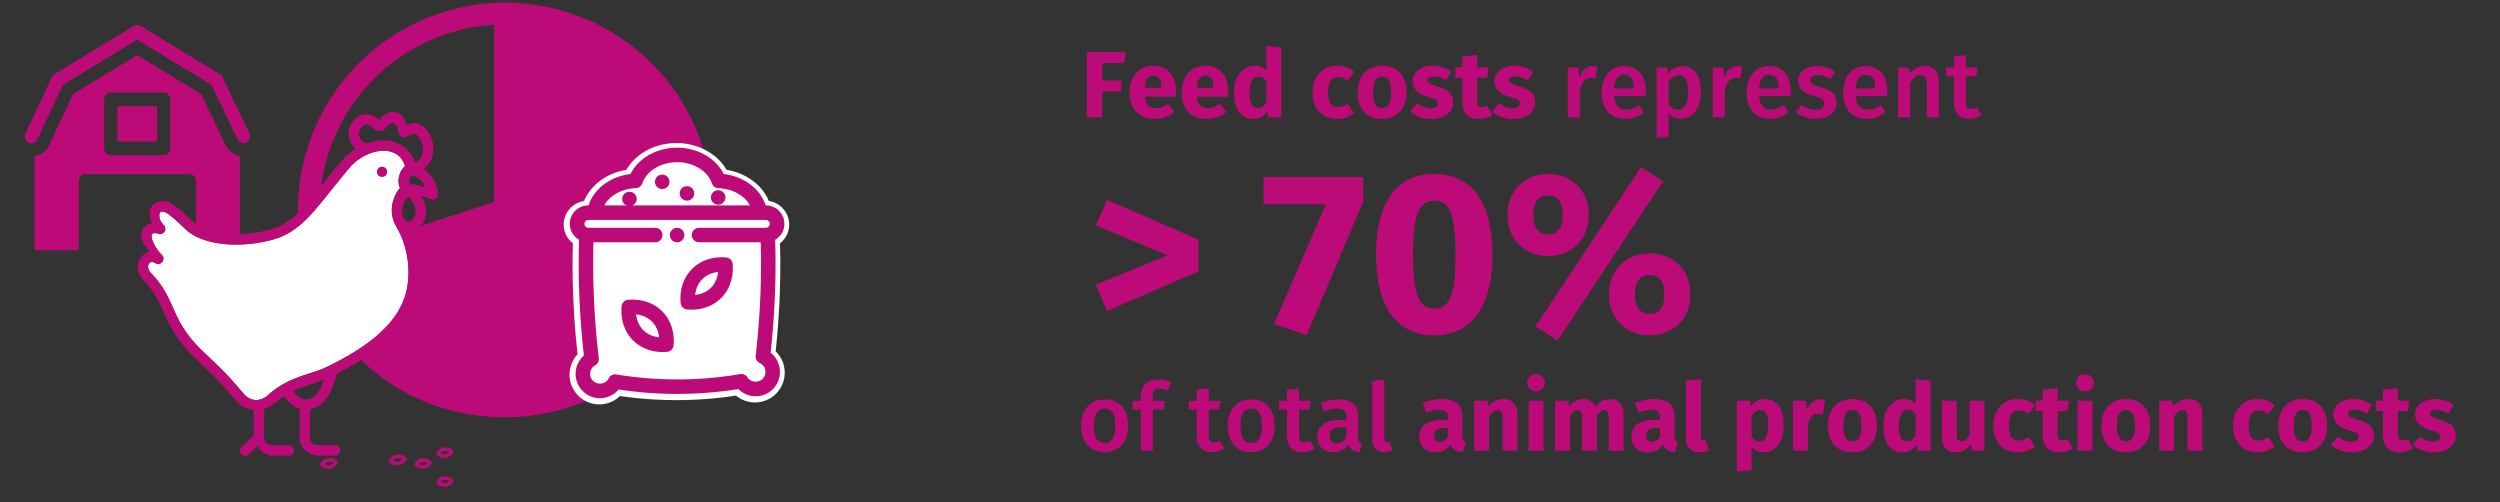
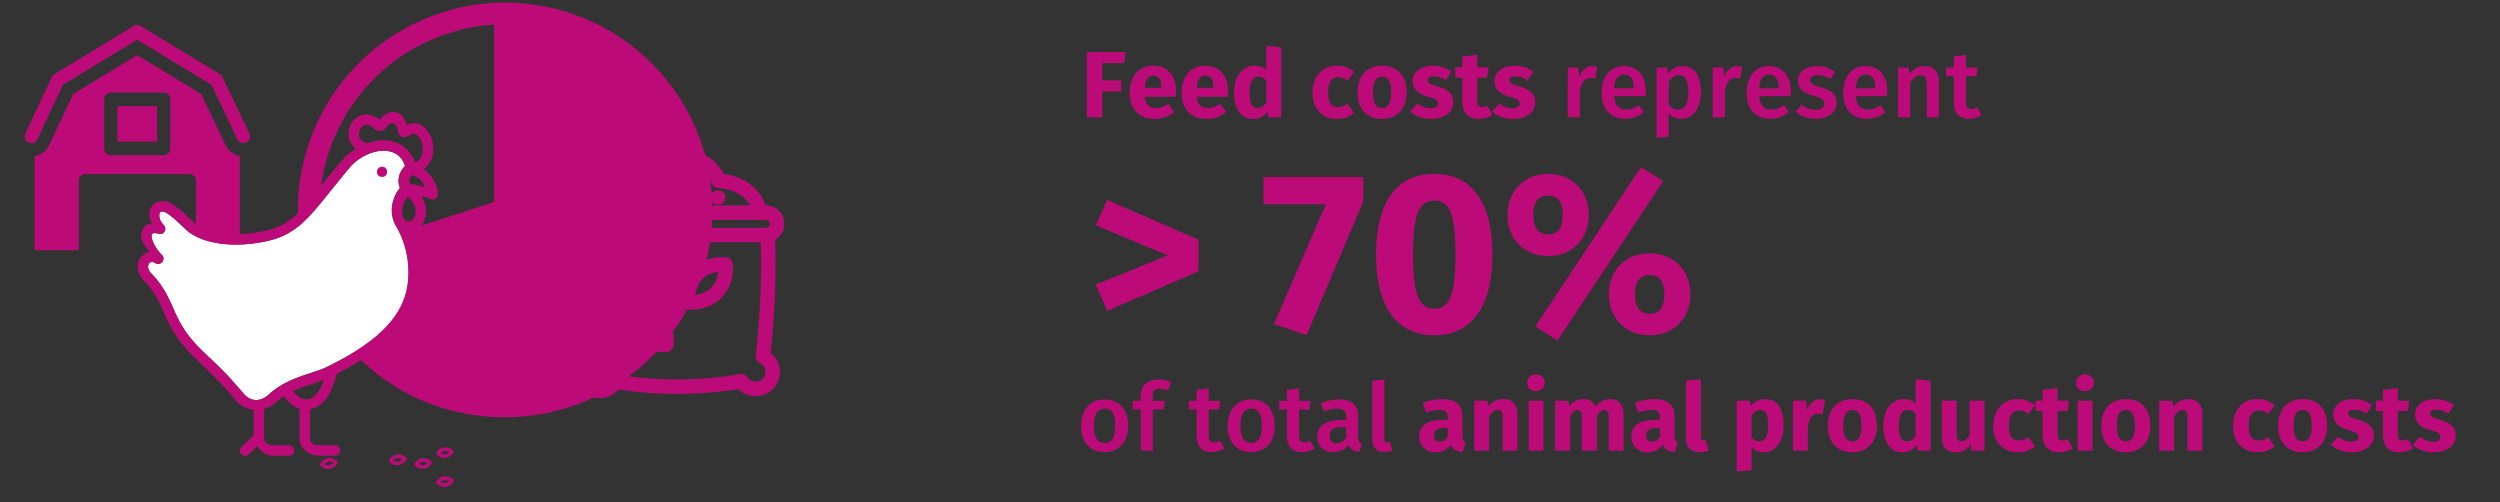
<svg xmlns="http://www.w3.org/2000/svg" data-name="Grafik" width="690" height="138.6" viewBox="0 0 690 138.6">
  <rect x="0" y="0" width="690" height="138.6" fill="#333333" stroke="none" />
  <g stroke="#bd0a79" stroke-miterlimit="10" stroke-width="6">
    <path d="M139.435 57.957L87.875 74.71c-9.252-28.476 6.331-59.06 34.807-68.313 5.695-1.85 10.765-2.653 16.753-2.653v54.213z" fill="none" />
    <path d="M139.435 57.957V3.743c29.941 0 54.213 24.272 54.213 54.213s-24.272 54.213-54.213 54.213c-23.953 0-44.158-14.68-51.56-37.46l51.56-16.753z" fill="#bd0a79" fill-rule="evenodd" />
  </g>
  <g fill="#bd0a79">
    <path d="M32.407 29.288h10.946v9.791H32.407v-9.791z" />
    <path d="M8.662 39.51c-.266 0-.537-.06-.792-.187-.907-.451-1.287-1.574-.849-2.508l7.303-15.557c.156-.334.406-.612.715-.8L36.931 7.161a1.781 1.781 0 011.854 0l21.892 13.297c.307.186.553.461.71.789l7.425 15.557c.444.931.071 2.056-.833 2.513-.904.457-1.997.073-2.442-.858l-7.184-15.053-20.495-12.448-20.49 12.445-7.063 15.046a1.82 1.82 0 01-1.644 1.061z" />
    <path d="M62.251 40.029l-6.716-14.074-17.676-10.736-17.66 10.726-6.596 14.051a5.502 5.502 0 01-4.04 3.079v25.986h12.171V49.857a1.82 1.82 0 011.821-1.821h28.728a1.82 1.82 0 011.821 1.821v19.204h12.094v-26a5.508 5.508 0 01-3.947-3.033zm-15.249.928c0 1.037-.817 1.878-1.824 1.878H30.583c-1.008 0-1.824-.841-1.824-1.878V27.41c0-1.037.817-1.878 1.824-1.878h14.595c1.008 0 1.824.841 1.824 1.878v13.547z" />
  </g>
  <g fill="#bd0a79">
    <path d="M299.971 14.371h10.739l-.442 3.042h-6.032v4.784h5.252v3.042h-5.252v7.15h-4.264V14.371zM324.515 26.696h-8.554c.286 2.47 1.456 3.146 3.146 3.146 1.118 0 2.106-.39 3.302-1.222l1.69 2.288c-1.378 1.092-3.146 1.924-5.382 1.924-4.602 0-6.942-2.964-6.942-7.28 0-4.134 2.262-7.41 6.448-7.41 3.952 0 6.37 2.6 6.37 7.072 0 .442-.026 1.066-.078 1.482zm-3.952-2.652c-.026-1.872-.598-3.172-2.236-3.172-1.378 0-2.184.884-2.366 3.354h4.602v-.182zM338.867 26.696h-8.554c.286 2.47 1.456 3.146 3.146 3.146 1.118 0 2.106-.39 3.302-1.222l1.69 2.288c-1.378 1.092-3.146 1.924-5.382 1.924-4.602 0-6.942-2.964-6.942-7.28 0-4.134 2.262-7.41 6.448-7.41 3.952 0 6.37 2.6 6.37 7.072 0 .442-.026 1.066-.078 1.482zm-3.952-2.652c-.026-1.872-.598-3.172-2.236-3.172-1.378 0-2.184.884-2.366 3.354h4.602v-.182zM353.634 13.097V32.39h-3.64l-.208-1.612c-.806 1.144-2.054 2.054-3.926 2.054-3.51 0-5.252-2.912-5.252-7.384 0-4.264 2.236-7.306 5.642-7.306 1.352 0 2.47.494 3.276 1.3v-6.786l4.108.442zm-4.108 15.159v-5.954c-.624-.728-1.248-1.17-2.158-1.17-1.456 0-2.496 1.248-2.496 4.342 0 3.432.936 4.342 2.262 4.342.988 0 1.742-.52 2.392-1.56zM373.732 19.831l-1.768 2.444c-.884-.676-1.69-.988-2.626-.988-1.768 0-2.782 1.196-2.782 4.29 0 3.068 1.092 4.004 2.73 4.004.988 0 1.664-.312 2.652-.936l1.794 2.548c-1.274 1.014-2.756 1.638-4.654 1.638-4.238 0-6.838-2.86-6.838-7.229 0-4.394 2.626-7.462 6.76-7.462 1.924 0 3.406.572 4.732 1.69zM388.214 25.499c0 4.42-2.548 7.333-6.76 7.333-4.186 0-6.76-2.704-6.76-7.358 0-4.42 2.548-7.332 6.76-7.332s6.76 2.704 6.76 7.358zm-9.256-.026c0 3.068.832 4.342 2.496 4.342s2.496-1.326 2.496-4.316c0-3.068-.832-4.342-2.496-4.342s-2.496 1.326-2.496 4.316zM400.59 19.831l-1.508 2.314c-1.066-.676-2.21-1.066-3.406-1.066-1.118 0-1.664.416-1.664 1.04 0 .728.364 1.04 2.834 1.768 2.73.78 4.264 1.924 4.264 4.394 0 2.86-2.704 4.55-6.136 4.55-2.392 0-4.42-.832-5.772-2.054l2.002-2.236c1.04.806 2.314 1.352 3.666 1.352 1.248 0 2.002-.468 2.002-1.3 0-.936-.416-1.222-2.912-1.924-2.73-.78-4.082-2.184-4.082-4.316 0-2.366 2.158-4.212 5.642-4.212 2.002 0 3.796.65 5.07 1.69zM411.873 31.74c-1.04.728-2.496 1.092-3.744 1.092-3.042-.026-4.524-1.742-4.524-4.992v-6.396h-1.95v-2.86h1.95v-2.99l4.108-.468v3.458h3.172l-.442 2.86h-2.73v6.344c0 1.326.442 1.794 1.3 1.794.468 0 .936-.13 1.482-.442l1.378 2.6z" />
    <path d="M423.183 19.831l-1.508 2.314c-1.066-.676-2.21-1.066-3.406-1.066-1.118 0-1.664.416-1.664 1.04 0 .728.364 1.04 2.834 1.768 2.73.78 4.264 1.924 4.264 4.394 0 2.86-2.704 4.55-6.136 4.55-2.392 0-4.42-.832-5.772-2.054l2.002-2.236c1.04.806 2.314 1.352 3.666 1.352 1.248 0 2.002-.468 2.002-1.3 0-.936-.416-1.222-2.912-1.924-2.73-.78-4.082-2.184-4.082-4.316 0-2.366 2.158-4.212 5.642-4.212 2.002 0 3.796.65 5.07 1.69zM440.863 18.453l-.572 3.224a4.628 4.628 0 00-1.222-.156c-1.664 0-2.522 1.222-3.042 3.536v7.332h-3.328V18.634h2.886l.312 2.704c.65-1.976 1.976-3.068 3.588-3.068.494 0 .936.052 1.378.182zM454.149 26.539h-8.632c.234 2.808 1.56 3.718 3.38 3.718 1.222 0 2.236-.39 3.432-1.222l1.378 1.898c-1.352 1.092-3.016 1.846-5.096 1.846-4.264 0-6.552-2.834-6.552-7.176 0-4.186 2.21-7.358 6.11-7.358 3.848 0 6.058 2.6 6.058 6.942 0 .442-.052.988-.078 1.352zm-3.224-2.314c0-2.262-.806-3.614-2.678-3.614-1.56 0-2.548 1.04-2.73 3.77h5.408v-.156zM469.436 25.473c0 4.212-1.95 7.306-5.434 7.306-1.404 0-2.6-.494-3.458-1.508v6.422l-3.328.364V18.634h2.912l.182 1.69c1.092-1.43 2.548-2.08 4.03-2.08 3.588 0 5.096 2.834 5.096 7.228zm-3.484.026c0-3.484-.936-4.758-2.6-4.758-1.17 0-2.158.806-2.808 1.872v6.188c.65.962 1.482 1.43 2.522 1.43 1.82 0 2.886-1.404 2.886-4.732zM480.876 18.453l-.572 3.224a4.628 4.628 0 00-1.222-.156c-1.664 0-2.522 1.222-3.042 3.536v7.332h-3.328V18.634h2.886l.312 2.704c.65-1.976 1.976-3.068 3.588-3.068.494 0 .936.052 1.378.182zM494.162 26.539h-8.632c.234 2.808 1.56 3.718 3.38 3.718 1.222 0 2.236-.39 3.432-1.222l1.378 1.898c-1.352 1.092-3.016 1.846-5.096 1.846-4.264 0-6.552-2.834-6.552-7.176 0-4.186 2.21-7.358 6.11-7.358 3.848 0 6.058 2.6 6.058 6.942 0 .442-.052.988-.078 1.352zm-3.224-2.314c0-2.262-.806-3.614-2.678-3.614-1.56 0-2.548 1.04-2.73 3.77h5.408v-.156zM506.46 19.883l-1.3 1.95c-1.144-.728-2.236-1.118-3.458-1.118-1.326 0-2.08.546-2.08 1.378 0 .91.546 1.326 2.886 1.976 2.808.754 4.394 1.898 4.394 4.342 0 2.86-2.652 4.368-5.798 4.368-2.366 0-4.212-.806-5.486-1.95l1.664-1.872c1.066.806 2.34 1.352 3.744 1.352 1.482 0 2.444-.624 2.444-1.664 0-1.144-.546-1.508-3.12-2.236-2.834-.78-4.082-2.132-4.082-4.16 0-2.288 2.106-4.004 5.304-4.004 1.976 0 3.588.624 4.888 1.638zM520.812 26.539h-8.632c.234 2.808 1.56 3.718 3.38 3.718 1.222 0 2.236-.39 3.432-1.222l1.378 1.898c-1.352 1.092-3.016 1.846-5.096 1.846-4.264 0-6.552-2.834-6.552-7.176 0-4.186 2.21-7.358 6.11-7.358 3.848 0 6.058 2.6 6.058 6.942 0 .442-.052.988-.078 1.352zm-3.224-2.314c0-2.262-.806-3.614-2.678-3.614-1.56 0-2.548 1.04-2.73 3.77h5.408v-.156zM535.112 22.431v9.958h-3.328v-9.438c0-1.716-.65-2.21-1.69-2.21-1.196 0-2.08.806-2.886 2.08v9.568h-3.328V18.634h2.886l.26 1.794c1.066-1.378 2.444-2.184 4.186-2.184 2.47 0 3.9 1.56 3.9 4.186zM546.864 31.74c-.988.702-2.236 1.04-3.458 1.04-2.704-.026-4.134-1.56-4.134-4.498v-7.254h-2.158v-2.392h2.158v-3.042l3.328-.39v3.432h3.198l-.338 2.392h-2.86v7.176c0 1.352.442 1.898 1.456 1.898.52 0 1.04-.156 1.638-.494l1.17 2.132z" />
  </g>
  <g fill="#bd0a79">
    <path d="M311.347 117.499c0 4.342-2.418 7.28-6.474 7.28s-6.474-2.756-6.474-7.28c0-4.316 2.418-7.254 6.5-7.254 4.056 0 6.448 2.756 6.448 7.254zm-9.438 0c0 3.302 1.014 4.758 2.964 4.758s2.964-1.482 2.964-4.758-1.014-4.732-2.938-4.732c-1.95 0-2.99 1.482-2.99 4.732zM318.185 109.179v1.456h3.302l-.364 2.392h-2.938v11.363h-3.328v-11.363h-2.236v-2.392h2.236v-1.508c0-2.496 1.664-4.368 4.836-4.368 1.378 0 2.496.312 3.562.806l-.962 2.236a5.318 5.318 0 00-2.262-.52c-1.352 0-1.846.598-1.846 1.898zM337.867 123.74c-.988.702-2.236 1.04-3.458 1.04-2.704-.026-4.134-1.56-4.134-4.498v-7.254h-2.158v-2.392h2.158v-3.042l3.328-.39v3.432h3.198l-.338 2.392h-2.86v7.176c0 1.352.442 1.898 1.456 1.898.52 0 1.04-.156 1.638-.494l1.17 2.132zM351.803 117.499c0 4.342-2.418 7.28-6.474 7.28s-6.474-2.756-6.474-7.28c0-4.316 2.418-7.254 6.5-7.254 4.056 0 6.448 2.756 6.448 7.254zm-9.438 0c0 3.302 1.014 4.758 2.964 4.758s2.964-1.482 2.964-4.758-1.014-4.732-2.938-4.732c-1.95 0-2.99 1.482-2.99 4.732zM362.801 123.74c-.988.702-2.236 1.04-3.458 1.04-2.704-.026-4.134-1.56-4.134-4.498v-7.254h-2.158v-2.392h2.158v-3.042l3.328-.39v3.432h3.198l-.338 2.392h-2.86v7.176c0 1.352.442 1.898 1.456 1.898.52 0 1.04-.156 1.638-.494l1.17 2.132zM375.879 122.518l-.702 2.21c-1.508-.13-2.496-.676-3.042-2.002-.962 1.456-2.47 2.054-4.108 2.054-2.756 0-4.446-1.742-4.446-4.238 0-2.99 2.262-4.602 6.266-4.602h1.716v-.78c0-1.794-.806-2.392-2.574-2.392-.936 0-2.262.26-3.64.728l-.78-2.262c1.69-.65 3.432-.988 4.992-.988 3.666 0 5.278 1.69 5.278 4.732v5.772c0 1.118.364 1.508 1.04 1.768zm-4.316-1.846v-2.782h-1.378c-2.158 0-3.224.78-3.224 2.392 0 1.326.676 2.08 1.95 2.08 1.17 0 2.028-.598 2.652-1.69zM378.738 121.244v-16.121l3.328-.364v16.38c0 .65.234.962.78.962.312 0 .546-.052.78-.13l.702 2.34a5.453 5.453 0 01-2.21.468c-2.106 0-3.38-1.274-3.38-3.536zM404.557 122.076l-.858 2.678c-1.638-.13-2.704-.624-3.328-2.002-.988 1.534-2.522 2.08-4.16 2.08-2.756 0-4.498-1.794-4.498-4.316 0-3.016 2.288-4.654 6.474-4.654h1.404v-.598c0-1.638-.65-2.132-2.34-2.132-.884 0-2.236.26-3.614.728l-.936-2.704c1.742-.65 3.64-1.014 5.2-1.014 4.004 0 5.72 1.69 5.72 4.888v5.356c0 1.066.286 1.456.936 1.69zm-4.966-1.508v-2.444h-1.014c-1.872 0-2.782.65-2.782 2.028 0 1.092.598 1.742 1.612 1.742.962 0 1.69-.494 2.184-1.326zM418.804 114.301v10.088h-4.108v-9.386c0-1.456-.494-1.846-1.3-1.846-.91 0-1.664.65-2.392 1.794v9.438h-4.108v-13.806h3.588l.286 1.638c1.17-1.378 2.496-2.08 4.212-2.08 2.392 0 3.822 1.534 3.822 4.16zM426.37 105.643c0 1.326-1.014 2.34-2.444 2.34s-2.418-1.014-2.418-2.34.988-2.34 2.418-2.34 2.444 1.014 2.444 2.34zm-.364 18.747h-4.108v-13.806h4.108v13.806zM448.107 114.301v10.088h-4.108v-9.386c0-1.456-.546-1.846-1.17-1.846-.884 0-1.508.65-2.106 1.794v9.438h-4.108v-9.386c0-1.456-.546-1.846-1.17-1.846-.858 0-1.508.65-2.106 1.794v9.438h-4.108v-13.806h3.588l.286 1.612c1.066-1.352 2.314-2.054 4.004-2.054 1.534 0 2.73.78 3.25 2.184 1.092-1.456 2.366-2.184 4.134-2.184 2.132 0 3.614 1.534 3.614 4.16zM463.108 122.076l-.858 2.678c-1.638-.13-2.704-.624-3.328-2.002-.988 1.534-2.522 2.08-4.16 2.08-2.756 0-4.498-1.794-4.498-4.316 0-3.016 2.288-4.654 6.474-4.654h1.404v-.598c0-1.638-.65-2.132-2.34-2.132-.884 0-2.236.26-3.614.728l-.936-2.704c1.742-.65 3.64-1.014 5.2-1.014 4.004 0 5.72 1.69 5.72 4.888v5.356c0 1.066.286 1.456.936 1.69zm-4.966-1.508v-2.444h-1.014c-1.872 0-2.782.65-2.782 2.028 0 1.092.598 1.742 1.612 1.742.962 0 1.69-.494 2.184-1.326zM465.317 120.88v-15.783l4.108-.442v16.068c0 .572.208.858.702.858.286 0 .494-.052.676-.13l.806 2.912c-.624.26-1.508.468-2.496.468-2.392 0-3.796-1.43-3.796-3.952zM492.28 117.448c0 4.264-2.08 7.384-5.486 7.384-1.352 0-2.496-.468-3.354-1.43v6.318l-4.108.442v-19.579h3.614l.208 1.534c1.144-1.43 2.626-1.976 3.978-1.976 3.562 0 5.148 2.834 5.148 7.306zm-4.264.052c0-3.432-.832-4.342-2.184-4.342-.962 0-1.794.598-2.392 1.612v5.824c.572.832 1.248 1.222 2.106 1.222 1.534 0 2.47-1.222 2.47-4.316zM503.719 110.375l-.65 3.978c-.442-.104-.78-.182-1.248-.182-1.716 0-2.418 1.274-2.86 3.38v6.838h-4.108v-13.806h3.588l.338 2.678c.624-1.924 1.976-3.068 3.562-3.068.52 0 .936.052 1.378.182zM518.019 117.499c0 4.42-2.548 7.333-6.76 7.333-4.186 0-6.76-2.704-6.76-7.358 0-4.42 2.548-7.332 6.76-7.332s6.76 2.704 6.76 7.358zm-9.256-.026c0 3.068.832 4.342 2.496 4.342s2.496-1.326 2.496-4.316c0-3.068-.832-4.342-2.496-4.342s-2.496 1.326-2.496 4.316zM532.839 105.097v19.293h-3.64l-.208-1.612c-.806 1.144-2.054 2.054-3.926 2.054-3.51 0-5.252-2.912-5.252-7.384 0-4.264 2.236-7.306 5.642-7.306 1.352 0 2.47.494 3.276 1.3v-6.786l4.108.442zm-4.108 15.159v-5.954c-.624-.728-1.248-1.17-2.158-1.17-1.456 0-2.496 1.248-2.496 4.342 0 3.432.936 4.342 2.262 4.342.988 0 1.742-.52 2.392-1.56zM547.711 124.39h-3.562l-.182-1.742c-1.014 1.456-2.366 2.184-4.186 2.184-2.574 0-3.848-1.664-3.848-4.342v-9.906h4.108v9.386c0 1.404.468 1.82 1.326 1.82s1.638-.572 2.236-1.612v-9.594h4.108v13.806zM561.646 111.831l-1.768 2.444c-.884-.676-1.69-.988-2.626-.988-1.768 0-2.782 1.196-2.782 4.29 0 3.068 1.092 4.004 2.73 4.004.988 0 1.664-.312 2.652-.936l1.794 2.548c-1.274 1.014-2.756 1.638-4.654 1.638-4.238 0-6.838-2.86-6.838-7.229 0-4.394 2.626-7.462 6.76-7.462 1.924 0 3.406.572 4.732 1.69zM572.046 123.74c-1.04.728-2.496 1.092-3.744 1.092-3.042-.026-4.524-1.742-4.524-4.992v-6.396h-1.95v-2.86h1.95v-2.99l4.108-.468v3.458h3.172l-.442 2.86h-2.73v6.344c0 1.326.442 1.794 1.3 1.794.468 0 .936-.13 1.482-.442l1.378 2.6zM577.895 105.643c0 1.326-1.014 2.34-2.444 2.34s-2.418-1.014-2.418-2.34.988-2.34 2.418-2.34 2.444 1.014 2.444 2.34zm-.364 18.747h-4.108v-13.806h4.108v13.806zM593.496 117.499c0 4.42-2.548 7.333-6.76 7.333-4.186 0-6.76-2.704-6.76-7.358 0-4.42 2.548-7.332 6.76-7.332s6.76 2.704 6.76 7.358zm-9.256-.026c0 3.068.832 4.342 2.496 4.342s2.496-1.326 2.496-4.316c0-3.068-.832-4.342-2.496-4.342s-2.496 1.326-2.496 4.316zM607.848 114.301v10.088h-4.108v-9.386c0-1.456-.494-1.846-1.3-1.846-.91 0-1.664.65-2.392 1.794v9.438h-4.108v-13.806h3.588l.286 1.638c1.17-1.378 2.496-2.08 4.212-2.08 2.392 0 3.822 1.534 3.822 4.16zM627.816 111.831l-1.768 2.444c-.884-.676-1.69-.988-2.626-.988-1.768 0-2.782 1.196-2.782 4.29 0 3.068 1.092 4.004 2.73 4.004.988 0 1.664-.312 2.652-.936l1.794 2.548c-1.274 1.014-2.756 1.638-4.654 1.638-4.238 0-6.838-2.86-6.838-7.229 0-4.394 2.626-7.462 6.76-7.462 1.924 0 3.406.572 4.732 1.69zM642.297 117.499c0 4.42-2.548 7.333-6.76 7.333-4.186 0-6.76-2.704-6.76-7.358 0-4.42 2.548-7.332 6.76-7.332s6.76 2.704 6.76 7.358zm-9.256-.026c0 3.068.832 4.342 2.496 4.342s2.496-1.326 2.496-4.316c0-3.068-.832-4.342-2.496-4.342s-2.496 1.326-2.496 4.316zM654.673 111.831l-1.508 2.314c-1.066-.676-2.21-1.066-3.406-1.066-1.118 0-1.664.416-1.664 1.04 0 .728.364 1.04 2.834 1.768 2.73.78 4.264 1.924 4.264 4.394 0 2.86-2.704 4.55-6.136 4.55-2.392 0-4.42-.832-5.772-2.054l2.002-2.236c1.04.806 2.314 1.352 3.666 1.352 1.248 0 2.002-.468 2.002-1.3 0-.936-.416-1.222-2.912-1.924-2.73-.78-4.082-2.184-4.082-4.316 0-2.366 2.158-4.212 5.642-4.212 2.002 0 3.796.65 5.07 1.69zM665.957 123.74c-1.04.728-2.496 1.092-3.744 1.092-3.042-.026-4.524-1.742-4.524-4.992v-6.396h-1.95v-2.86h1.95v-2.99l4.108-.468v3.458h3.172l-.442 2.86h-2.73v6.344c0 1.326.442 1.794 1.3 1.794.468 0 .936-.13 1.482-.442l1.378 2.6z" />
    <path d="M677.266 111.831l-1.508 2.314c-1.066-.676-2.21-1.066-3.406-1.066-1.118 0-1.664.416-1.664 1.04 0 .728.364 1.04 2.834 1.768 2.73.78 4.264 1.924 4.264 4.394 0 2.86-2.704 4.55-6.136 4.55-2.392 0-4.42-.832-5.772-2.054l2.002-2.236c1.04.806 2.314 1.352 3.666 1.352 1.248 0 2.002-.468 2.002-1.3 0-.936-.416-1.222-2.912-1.924-2.73-.78-4.082-2.184-4.082-4.316 0-2.366 2.158-4.212 5.642-4.212 2.002 0 3.796.65 5.07 1.69z" />
  </g>
  <g fill="#bd0a79">
    <path d="M330.774 66.145v8.758l-25.201 10.899-3.15-7.245 19.909-8.064-19.909-8.316 3.15-6.993 25.201 10.963zM376.26 55.623L360.635 92.48l-9.01-3.024 14.302-33.077h-17.2v-7.497h27.532v6.741zM411.917 70.24c0 14.239-5.607 22.303-16.066 22.303s-16.066-8.064-16.066-22.303S385.392 48 395.851 48s16.066 7.938 16.066 22.24zm-21.925 0c0 11.278 1.701 14.932 5.859 14.932 4.095 0 5.859-3.402 5.859-14.932 0-11.593-1.764-14.869-5.859-14.869-4.158 0-5.859 3.591-5.859 14.869zM438.502 59.34c0 6.93-4.914 11.341-11.215 11.341-6.237 0-11.215-4.41-11.215-11.341s4.977-11.341 11.215-11.341c6.3 0 11.215 4.41 11.215 11.341zm-15.31 0c0 2.646.819 5.355 4.095 5.355s4.032-2.646 4.032-5.355c0-2.646-.756-5.355-4.032-5.355s-4.095 2.646-4.095 5.355zm35.849-9.324l-29.17 43.977-6.112-3.906L452.93 46.11l6.111 3.906zm7.498 31.187c0 6.993-4.914 11.341-11.215 11.341s-11.278-4.347-11.278-11.341c0-6.93 4.977-11.278 11.278-11.278s11.215 4.347 11.215 11.278zm-15.31 0c0 2.646.819 5.418 4.095 5.418s4.032-2.709 4.032-5.418c0-2.646-.756-5.292-4.032-5.292s-4.095 2.646-4.095 5.292z" />
  </g>
  <path d="M105.263 41.613a7.96 7.96 0 011.104.006c2.597.198 4.548 1.459 5.394 4.229a5.58 5.58 0 00-1.74 3.391c-.119.898-.025 1.858.357 2.67-1.084 1.165-1.737 2.75-2.087 4.349-.41 1.917-.159 4.171 1.03 6.206 2.108 3.609 3.279 7.786 3.377 12.127.119 5.116-1.176 9.57-4.673 13.939-3.496 4.361-9.258 8.611-18.095 12.873-3.859 1.864-10.481 2.644-15.755 7.468-2.651 2.426-5.354 1.672-6.913-.138-4.653-5.412-4.937-5.696-11.111-11.572-4.805-4.567-6.529-7.943-8.03-11.268-1.5-3.317-2.789-6.695-6.47-10.488-1.005-1.033-.931-2.063-.62-2.597.159-.265.357-.416.614-.477.258-.06.641-.052 1.249.305 1.455.832 2.922-1.071 1.746-2.26-1.831-1.831-2.842-4.11-2.856-5.201-.013-.674.398-1.096 1.983-.648 1.414.402 2.419-1.367 1.387-2.406-1.5-1.494-1.335-3.113-1.004-3.502.165-.19.324-.317.978-.184.652.132 1.737.68 6.046 4.817 4.317 4.144 13.449 5.342 22.748 3.227 4.711-1.071 7.964-3.227 11.183-6.583 3.205-3.345 6.509-7.898 11.764-14.142 2.637-2.63 5.749-3.986 8.394-4.138z" fill="#fff" />
  <g fill="#bd0a79">
    <path d="M89.436 104.788c-.534 1.414-1.051 2.828-2.226 4.111-1.176 1.275-2.354 1.533-3.502 1.228-.846-.226-1.831-.886-2.816-2.161 2.833-1.327 5.834-2.122 8.544-3.179zm23.225-50.48c.363.344.489.371.911.945.873 1.222 1.487 2.67.912 4.349-.298.879-.853 1.387-1.374 1.487-.953.184-1.534-.218-1.903-1.242-.259-.707-.279-1.837-.027-2.974.258-1.17.912-1.884 1.481-2.564zm3.885-4.118c.396.495.39.964.628 1.486-1.244-.416-2.406-.818-3.959-.832-.053-.032-.35-.489-.258-1.235.066-.516.49-.919.846-1.335.991.443 2.009 1.004 2.742 1.916zm-11.202-8.578a7.96 7.96 0 011.104.006c2.597.198 4.548 1.459 5.394 4.229a5.58 5.58 0 00-1.74 3.391c-.119.898-.025 1.858.357 2.67-1.084 1.165-1.737 2.75-2.087 4.349-.41 1.917-.159 4.171 1.03 6.206 2.108 3.609 3.279 7.786 3.377 12.127.119 5.116-1.176 9.57-4.673 13.939-3.496 4.361-9.258 8.611-18.095 12.873-3.859 1.864-10.481 2.644-15.755 7.468-2.651 2.426-5.354 1.672-6.913-.138-4.653-5.412-4.937-5.696-11.111-11.572-4.805-4.567-6.529-7.943-8.03-11.268-1.5-3.317-2.789-6.695-6.47-10.488-1.005-1.033-.931-2.063-.62-2.597.159-.265.357-.416.614-.477.258-.06.641-.052 1.249.305 1.455.832 2.922-1.071 1.746-2.26-1.831-1.831-2.842-4.11-2.856-5.201-.013-.674.398-1.096 1.983-.648 1.414.402 2.419-1.367 1.387-2.406-1.5-1.494-1.335-3.113-1.004-3.502.165-.19.324-.317.978-.184.652.132 1.737.68 6.046 4.817 4.317 4.144 13.449 5.342 22.748 3.227 4.711-1.071 7.964-3.227 11.183-6.583 3.205-3.345 6.509-7.898 11.764-14.142 2.637-2.63 5.749-3.986 8.394-4.138zm1.513-6.814c.253-.429 1.197-1.051 1.85-.714.662.33.992.997 1.151 2.194.052.396.291 1.09.964 1.415.674.324 1.176.126 1.461.02.568-.218.839-.502 1.203-.609.655-.198 1.065-.382 1.719.232 1.275 1.223 1.751 3.278 1.381 4.917-.291 1.289-.912 2.221-2.056 2.564-1.255-3.654-4.368-5.803-7.863-6.067-.49-.041-.985-.041-1.481-.014-1.296.066-2.616.35-3.925.826-1.851-.588-2.228-1.579-2.181-2.629.046-1.112.851-2.216 1.79-2.465.879-.232 1.203.112 1.955.712.371.298.727.735 1.625.912a2.262 2.262 0 001.501-.289c.429-.278.686-.628.905-1.005zm1.779-3.899c-1.731 0-2.968.999-3.828 2.199-1.214-.992-2.954-1.825-4.691-1.415-2.36.562-3.821 2.809-3.913 5.115-.066 1.534.622 3.133 1.996 4.29-1.096.7-2.406 1.606-3.384 2.729-5.464 6.293-8.71 10.957-11.711 14.084-2.992 3.127-5.524 4.804-9.741 5.762-8.689 1.977-16.541.947-20.598-2.96-4.059-3.898-5.532-4.799-6.974-5.095-1.447-.298-2.907.151-3.746 1.142-1.195 1.403-.919 3.325-.047 5.176-.482-.132-1.057-.152-1.453.1-1.11.7-1.58 2.015-1.553 3.204.028 1.435 1.322 2.868 2.227 4.33-.999.184-1.889.746-2.583 1.797-1.124 1.691-.728 4.229 1.037 6.046 3.331 3.431 4.368 6.253 5.914 9.675 1.54 3.425 3.588 7.329 8.67 12.161 6.175 5.867 6.253 5.954 10.906 11.361 1.203 1.401 2.948 2.312 4.851 2.524v7.018l-3.298 3.152c-1.473 1.323.601 3.483 1.988 2.076l2.36-2.254c.925 1.473 2.334 2.649 4.421 2.649h4.191c2.009.094 2.009-2.967 0-2.874h-4.191c-1.851 0-2.597-1.01-2.597-2.128v-7.891c1.143-.33 2.268-.931 3.304-1.877a16.257 16.257 0 012.156-1.653c1.263 1.778 2.715 2.954 4.335 3.463v8.13c0 2.677 2.406 4.831 5.473 4.831h4.196c2.009.094 2.009-2.967 0-2.874h-4.196c-1.911 0-2.592-.839-2.592-1.955v-7.97c1.323-.264 2.585-.972 3.649-2.004 1.269-1.222 2.068-2.927 2.709-4.567a29.5 29.5 0 001.051-3.265c8.116-4.102 13.754-8.273 17.383-12.807 3.884-4.857 5.432-10.151 5.299-15.814-.085-3.708-.912-7.27-2.313-10.548a3.67 3.67 0 00.548-.112c1.521-.423 2.756-1.66 3.325-3.325.859-2.531.055-4.843-.985-6.477.919.278 1.837.614 2.736.912a1.437 1.437 0 001.892-1.362c0-1.858-.827-3.667-2.07-5.214a10.843 10.843 0 00-1.792-1.737 6.628 6.628 0 002.392-3.755c.589-2.604-.077-5.603-2.193-7.64-.84-.798-1.83-1.214-2.737-1.255-.906-.033-1.658.245-2.207.509-.027.013-.02.013-.047.027-.555-1.957-1.433-3.635-3.568-3.635z" />
    <circle cx="105.447" cy="47.428" r="1.41" />
  </g>
-   <path d="M212.505 97.576a225.739 225.739 0 001.357-26.185 228.548 228.548 0 00-.104-5.011c1.52-.88 2.556-2.506 2.556-4.386a5.092 5.092 0 00-5.087-5.086h-.098c-1.426-4.547-6.015-8.02-11.573-8.661-2.123-4.339-7.203-7.27-12.857-7.27s-10.735 2.93-12.857 7.27c-5.558.641-10.146 4.114-11.572 8.661h-.098a5.092 5.092 0 00-5.086 5.086c0 1.876 1.033 3.5 2.548 4.382-.05 1.76-.086 3.534-.096 5.3-.047 8.88.438 17.849 1.444 26.678a6.665 6.665 0 00-2.289 5.047c0 1.792.698 3.478 1.965 4.745 1.267 1.268 2.952 1.965 4.745 1.965a6.668 6.668 0 005.144-2.402c5.118.78 10.319 1.191 15.48 1.223 5.868.037 11.779-.414 17.586-1.341l.017.018c1.268 1.267 2.953 1.965 4.745 1.965s3.478-.698 4.745-1.965a6.718 6.718 0 00-.615-10.032z" fill="#fff" stroke="#fff" stroke-miterlimit="10" stroke-width="3" />
  <path d="M182.942 97.157c-3.243 0-6.131-1.121-8.224-3.214-2.335-2.335-3.46-5.661-3.168-9.364a2.001 2.001 0 011.836-1.837c3.704-.292 7.029.833 9.364 3.168 2.335 2.335 3.46 5.661 3.169 9.364a2 2 0 01-1.837 1.837c-.384.03-.765.045-1.14.045zm.983-2.039h.01-.01zm-8.364-8.364c.193 1.738.872 3.248 1.985 4.361 1.113 1.113 2.623 1.793 4.361 1.985-.193-1.738-.872-3.248-1.985-4.361-1.113-1.113-2.623-1.793-4.361-1.985zM190.825 85.463c-.376 0-.756-.015-1.14-.045a2.001 2.001 0 01-1.837-1.837c-.292-3.703.833-7.029 3.168-9.364 2.335-2.335 5.66-3.461 9.364-3.169.98.077 1.759.856 1.837 1.837.292 3.703-.833 7.029-3.169 9.364-2.093 2.093-4.981 3.214-8.224 3.214zm7.381-10.403c-1.738.193-3.248.872-4.361 1.985-1.113 1.113-1.793 2.623-1.985 4.361 1.738-.193 3.248-.873 4.361-1.985 1.113-1.113 1.793-2.623 1.985-4.361zm-.571 5.775h.01-.01z" fill="#bd0a79" />
  <path d="M212.688 97.364a225.739 225.739 0 001.357-26.185 228.548 228.548 0 00-.104-5.011c1.52-.88 2.556-2.506 2.556-4.386a5.092 5.092 0 00-5.087-5.086h-.098c-1.426-4.547-6.015-8.02-11.573-8.661-2.123-4.339-7.203-7.27-12.857-7.27s-10.735 2.93-12.857 7.27c-5.558.641-10.146 4.114-11.572 8.661h-.098a5.092 5.092 0 00-5.086 5.086c0 1.876 1.033 3.5 2.548 4.382-.05 1.76-.086 3.534-.096 5.3-.047 8.88.438 17.849 1.444 26.678a6.665 6.665 0 00-2.289 5.047c0 1.792.698 3.478 1.965 4.745 1.267 1.268 2.952 1.965 4.745 1.965a6.668 6.668 0 005.144-2.402c5.118.78 10.319 1.191 15.48 1.223 5.868.037 11.779-.414 17.586-1.341l.017.018c1.268 1.267 2.953 1.965 4.745 1.965s3.478-.698 4.745-1.965a6.718 6.718 0 00-.615-10.032zM175.47 51.936a2.002 2.002 0 001.829-1.362c1.149-3.42 5.09-5.809 9.585-5.809s8.436 2.389 9.585 5.809a2 2 0 001.828 1.362c3.89.131 7.241 2.059 8.7 4.761H166.77c1.459-2.702 4.81-4.629 8.7-4.761zm35.005 52.632c-1.024 1.023-2.809 1.023-3.833 0a2.787 2.787 0 01-.357-.441 1.998 1.998 0 00-2.013-.88 103.471 103.471 0 01-18.037 1.475 103.48 103.48 0 01-16.127-1.372 2 2 0 00-2.108 1.067c-.131.258-.299.49-.499.69-1.024 1.023-2.809 1.023-3.833 0-.512-.512-.793-1.192-.793-1.916a2.691 2.691 0 011.389-2.362 2 2 0 001.009-1.982 221.945 221.945 0 01-1.553-27.359c.008-1.538.038-3.081.078-4.617h17.05a2 2 0 000-4h-18.495a1.087 1.087 0 010-2.172h49.055a1.087 1.087 0 010 2.172h-18.473a2 2 0 000 4h17.017c.038 1.449.081 2.901.09 4.336a221.737 221.737 0 01-1.473 26.956 2.002 2.002 0 001.137 2.042c.292.137.549.316.766.533a2.714 2.714 0 010 3.832z" fill="#bd0a79" />
  <path d="M182.774 52.176a2.01 2.01 0 01-1.414-.586c-.373-.372-.586-.888-.586-1.414s.213-1.042.586-1.414c.744-.745 2.083-.745 2.828 0 .373.372.586.888.586 1.414s-.213 1.042-.586 1.414a2.01 2.01 0 01-1.414.586zM198.213 56.488a2.013 2.013 0 01-1.663-.89 2.068 2.068 0 01-.297-.719 1.987 1.987 0 01.297-1.501c.073-.11.157-.212.249-.304.745-.745 2.084-.745 2.829 0 .372.372.586.888.586 1.414s-.214 1.042-.586 1.414a2.013 2.013 0 01-1.415.586zM189.605 55.375a2.015 2.015 0 01-1.414-.586c-.372-.372-.586-.887-.586-1.413s.214-1.043.586-1.415c.745-.745 2.086-.744 2.828 0 .372.372.586.887.586 1.415s-.214 1.042-.586 1.413a2.012 2.012 0 01-1.414.586zM173.732 56.905a2.016 2.016 0 01-1.414-.585c-.372-.373-.585-.888-.585-1.414s.213-1.043.585-1.415c.746-.745 2.086-.744 2.829 0 .372.372.586.888.586 1.415s-.214 1.041-.586 1.414a2.015 2.015 0 01-1.415.585zM186.883 66.87a2.015 2.015 0 01-1.414-.586c-.372-.373-.585-.888-.585-1.414s.213-1.042.585-1.415c.746-.745 2.086-.744 2.828 0 .373.373.587.888.587 1.415s-.214 1.041-.587 1.414a2.01 2.01 0 01-1.414.586zM109.591 128.414c-.725 0-1.446-.284-2.069-.821a.501.501 0 01-.099-.642c.517-.835 1.276-1.368 2.138-1.5.861-.132 1.746.148 2.489.789a.501.501 0 01.099.642c-.517.835-1.276 1.368-2.138 1.5-.14.021-.28.032-.42.032zm.344-.526h.01-.01zm-1.387-.781c.422.253.876.354 1.311.287.436-.067.838-.3 1.164-.667-.422-.253-.875-.354-1.311-.287-.436.067-.838.3-1.164.667zM90.591 129.414c-.725 0-1.446-.284-2.069-.821a.501.501 0 01-.099-.642c.517-.835 1.276-1.368 2.138-1.5.861-.132 1.746.148 2.489.789a.501.501 0 01.099.642c-.517.835-1.276 1.368-2.138 1.5-.14.021-.28.032-.42.032zm.344-.526h.01-.01zm-1.387-.781c.422.253.876.354 1.311.287.436-.067.838-.3 1.164-.667-.422-.253-.875-.354-1.311-.287-.436.067-.838.3-1.164.667zM116.699 129.367c-.733 0-1.476-.294-2.122-.845a.5.5 0 01-.102-.641c.488-.798 1.225-1.294 2.076-1.396.836-.1 1.703.194 2.444.826a.5.5 0 01.102.641c-.488.798-1.225 1.294-2.076 1.396a2.663 2.663 0 01-.322.019zm.263-.516h.01-.01zm-1.358-.815c.424.258.873.37 1.299.319.474-.057.82-.293 1.065-.558-.424-.258-.873-.37-1.299-.319-.474.057-.82.293-1.065.558zM122.699 126.367c-.733 0-1.476-.294-2.122-.845a.5.5 0 01-.102-.641c.488-.798 1.225-1.294 2.076-1.396.836-.1 1.703.194 2.444.826a.5.5 0 01.102.641c-.488.798-1.225 1.294-2.076 1.396a2.663 2.663 0 01-.322.019zm.263-.516h.01-.01zm-1.358-.815c.424.258.873.37 1.299.319.474-.057.82-.293 1.065-.558-.424-.258-.873-.37-1.299-.319-.474.057-.82.293-1.065.558zM122.699 134.367c-.733 0-1.476-.294-2.122-.845a.5.5 0 01-.102-.641c.488-.798 1.225-1.294 2.076-1.396.836-.1 1.703.194 2.444.826a.5.5 0 01.102.641c-.488.798-1.225 1.294-2.076 1.396a2.663 2.663 0 01-.322.019zm.263-.516h.01-.01zm-1.358-.815c.424.258.873.37 1.299.319.474-.057.82-.293 1.065-.558-.424-.258-.873-.37-1.299-.319-.474.057-.82.293-1.065.558z" fill="#bd0a79" />
</svg>